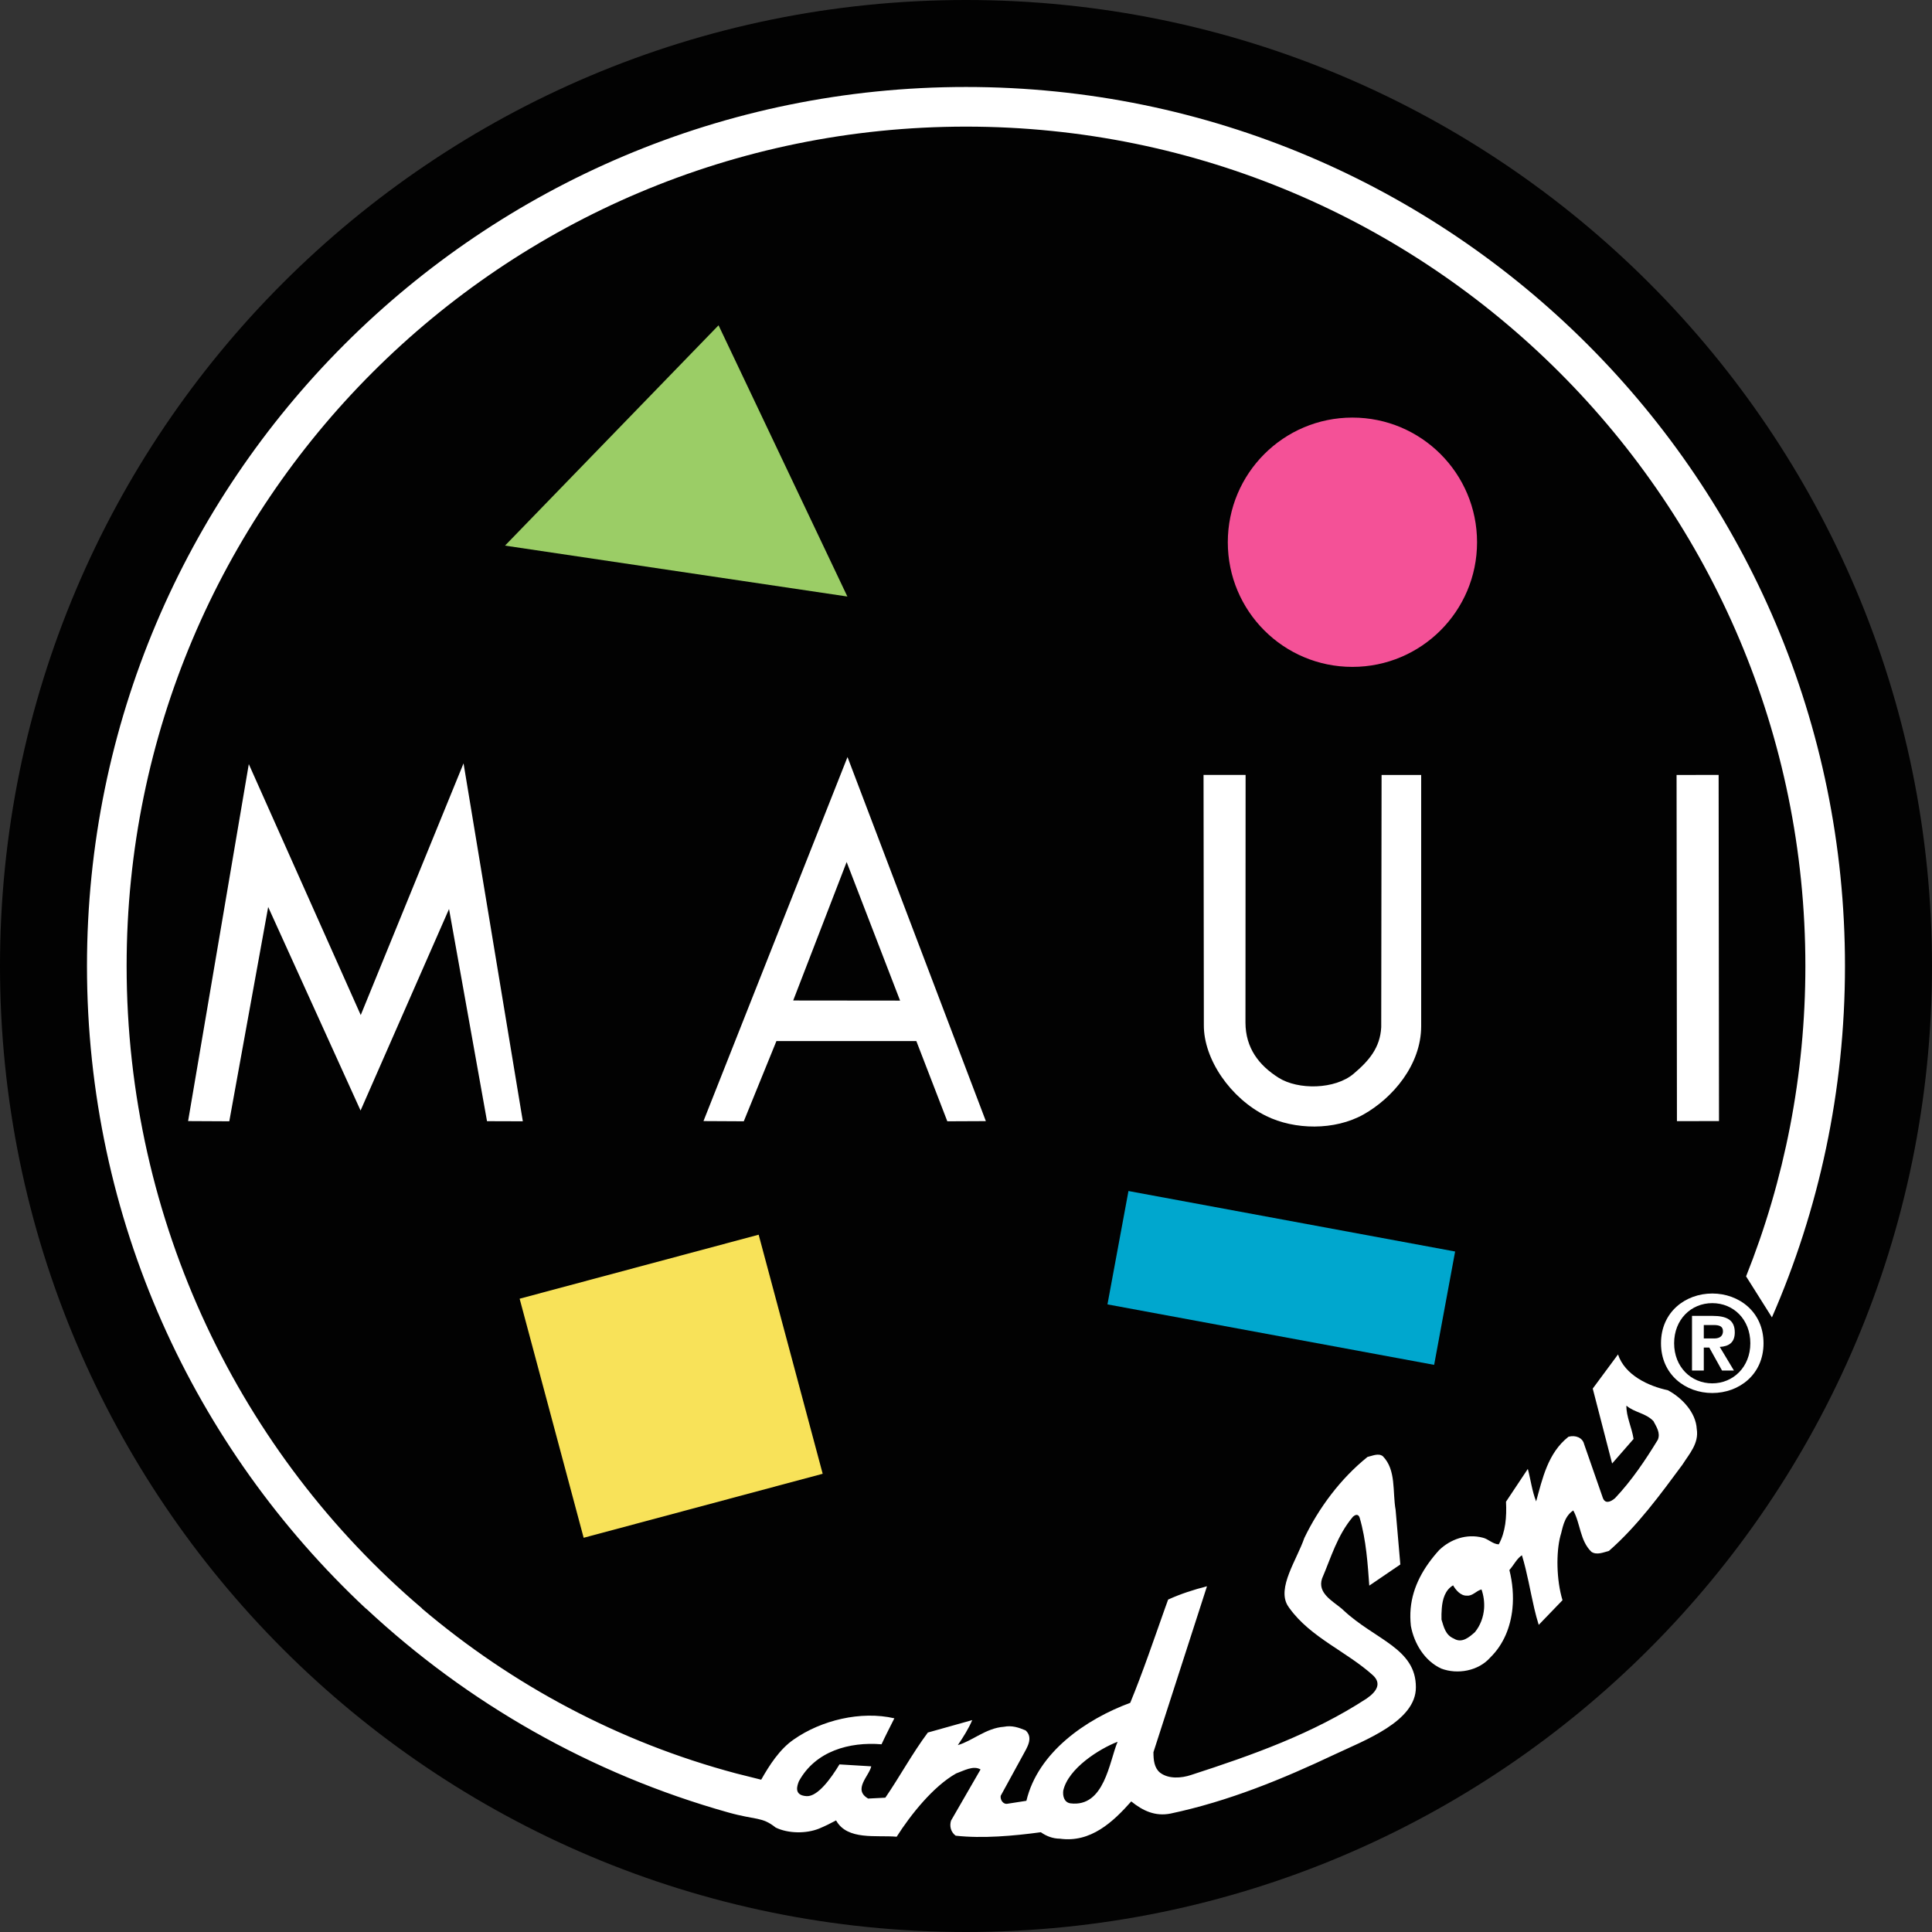
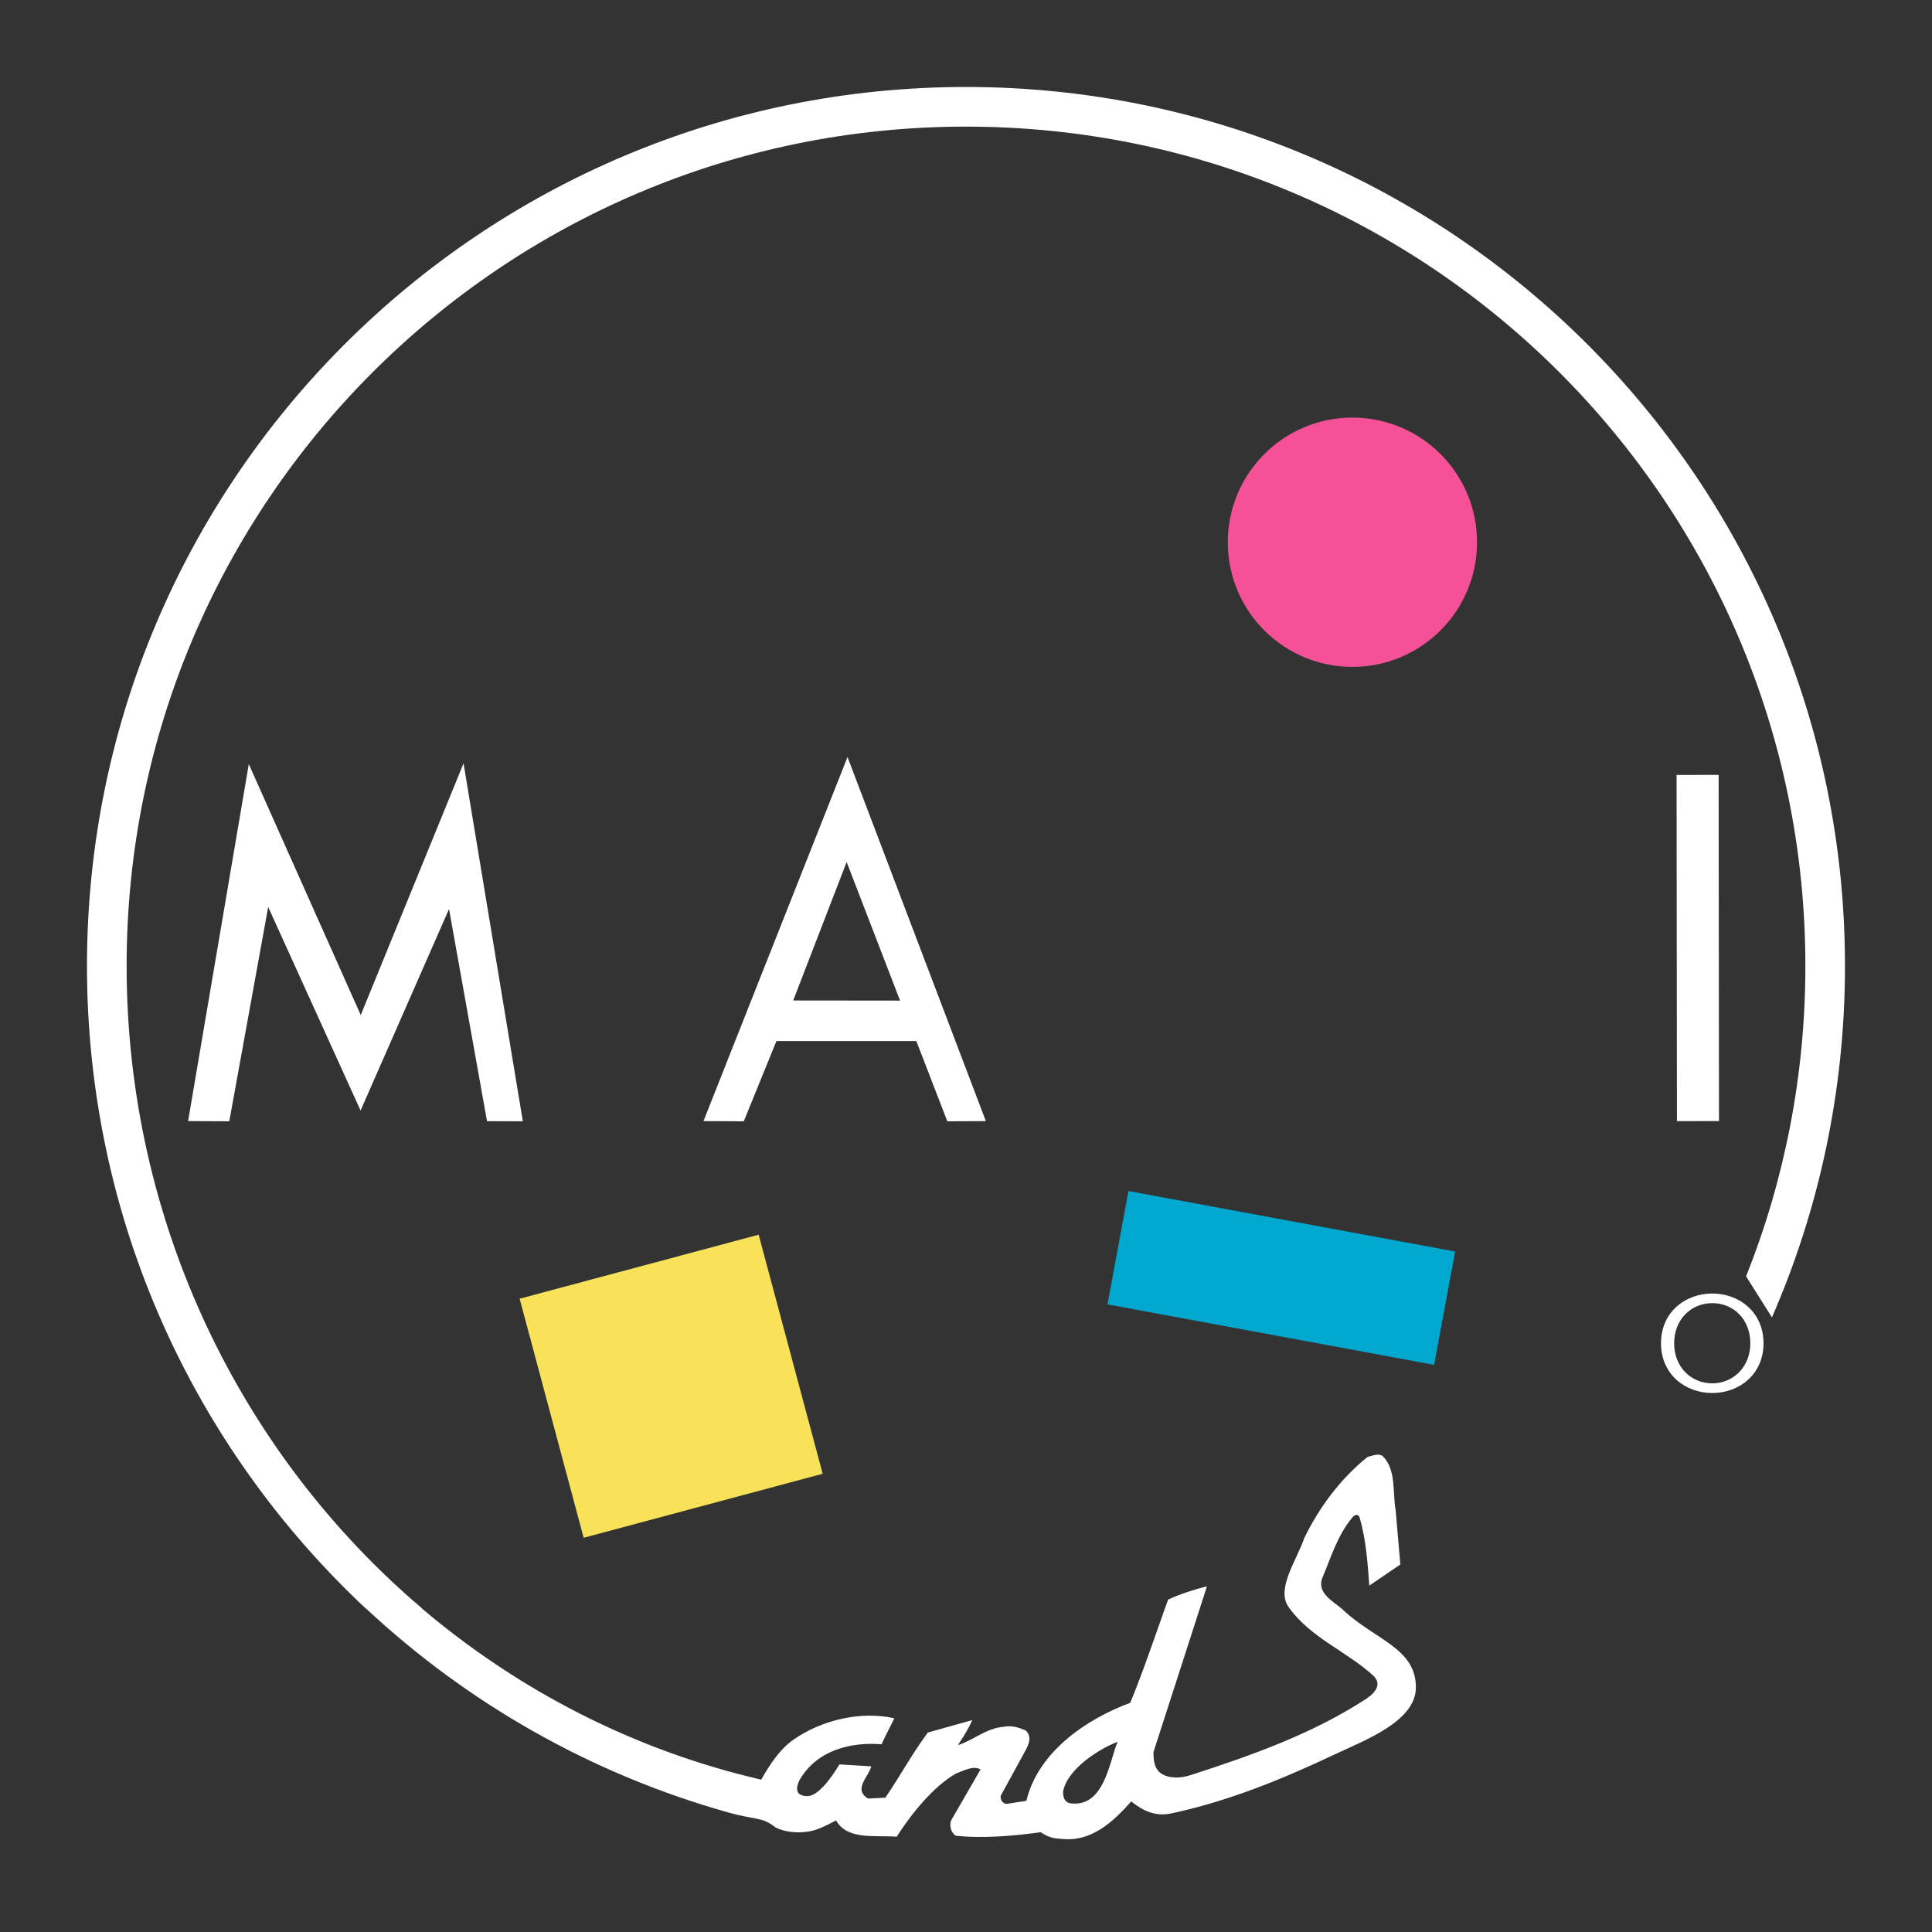
<svg xmlns="http://www.w3.org/2000/svg" width="100" height="100" viewBox="0 0 100 100" fill="none">
  <rect x="0" y="0" width="100" height="100" fill="#333333" stroke="none" />
  <g clip-path="url(#clip0_8433_15209)">
-     <path d="M50 0C77.615 0 100 22.386 100 49.999C100 77.612 77.615 100 50 100C22.385 100 0 77.612 0 49.999C0 22.386 22.385 0 50 0Z" fill="#020202" />
-     <path d="M26.139 28.241L37.192 16.837L43.86 30.876L26.139 28.241Z" fill="#9BCD66" />
    <path d="M70 21.614C73.565 21.614 76.452 24.503 76.452 28.066C76.452 31.629 73.565 34.518 70 34.518C66.435 34.518 63.551 31.631 63.551 28.066C63.551 24.501 66.44 21.614 70 21.614Z" fill="#F45197" />
    <path d="M58.409 61.647L57.322 67.515L74.231 70.645L75.317 64.778L58.409 61.647Z" fill="#00A7CE" />
    <path d="M39.268 63.908L26.896 67.221L30.21 79.595L42.582 76.282L39.268 63.908Z" fill="#F8E259" />
-     <path d="M89.792 68.965C89.792 68.319 89.375 68.11 88.638 68.11H87.578V70.938H88.188V69.75H88.472L89.132 70.938H89.748L89.014 69.716C89.491 69.689 89.792 69.486 89.792 68.965ZM88.722 69.277H88.188V68.583H88.695C88.986 68.583 89.18 68.644 89.18 68.904C89.18 69.118 89.055 69.279 88.722 69.279" fill="white" />
-     <path d="M62.295 40.117L62.311 53.043C62.293 54.822 63.692 56.851 65.534 57.761C67.004 58.487 69.079 58.523 70.576 57.684C72.07 56.844 73.558 55.129 73.56 53.114V40.112H71.51L71.492 53.168C71.436 54.224 70.867 54.897 70.066 55.575C69.099 56.398 67.188 56.423 66.176 55.782C65.166 55.143 64.47 54.249 64.465 52.931L64.472 40.11H62.295V40.117Z" fill="white" />
-     <path d="M86.334 71.959C85.329 71.748 84.105 71.181 83.748 70.105L82.44 71.873L83.443 75.751L84.553 74.48C84.462 73.875 84.171 73.324 84.182 72.755C84.605 73.119 85.174 73.131 85.581 73.556C85.736 73.852 85.954 74.163 85.811 74.518C85.176 75.56 84.458 76.632 83.593 77.546C83.341 77.76 83.081 77.838 82.965 77.537L81.994 74.75C81.914 74.409 81.543 74.268 81.184 74.366C80.112 75.21 79.837 76.541 79.51 77.712C79.298 77.175 79.23 76.593 79.08 76.031L77.951 77.728C77.99 78.518 77.929 79.289 77.576 79.935C77.271 79.928 77.035 79.657 76.75 79.591C75.909 79.369 75.074 79.673 74.491 80.231C73.681 81.127 73.12 82.117 73.015 83.261C72.99 83.543 72.992 83.843 73.026 84.155C73.192 85.058 73.727 85.961 74.596 86.364C75.442 86.685 76.525 86.489 77.137 85.791C77.826 85.117 78.188 84.212 78.284 83.254C78.35 82.597 78.29 81.914 78.126 81.264C78.354 81.009 78.52 80.656 78.775 80.501C79.05 81.398 79.203 82.347 79.416 83.261C79.482 83.545 79.557 83.828 79.644 84.103L80.456 83.261L80.875 82.826C80.558 81.789 80.538 80.349 80.768 79.489C80.875 79.184 80.916 78.52 81.432 78.181C81.81 78.87 81.775 79.742 82.369 80.32C82.642 80.508 82.999 80.349 83.279 80.274C84.753 78.986 85.948 77.344 87.085 75.808C87.44 75.244 87.943 74.712 87.824 73.968C87.779 73.101 87.053 72.346 86.325 71.957M76.348 84.474C76.056 84.733 75.67 85.076 75.249 84.812C74.814 84.63 74.732 84.21 74.612 83.832C74.607 83.643 74.609 83.448 74.626 83.254C74.664 82.763 74.803 82.296 75.212 82.058C75.347 82.294 75.604 82.606 75.927 82.59C76.231 82.615 76.4 82.342 76.682 82.269C76.793 82.585 76.839 82.924 76.816 83.261C76.782 83.693 76.63 84.123 76.348 84.471" fill="white" />
    <path d="M50 4.502C24.871 4.502 4.502 24.872 4.502 49.999C4.502 63.125 10.048 74.946 18.939 83.261H18.95C24.189 88.15 30.586 91.817 37.695 93.812C39.146 94.219 39.428 94.021 40.15 94.594C40.793 94.906 41.726 94.92 42.402 94.645C42.718 94.513 42.977 94.383 43.275 94.224C43.855 95.27 45.357 94.977 46.412 95.068C47.143 93.919 48.307 92.461 49.488 91.794C49.886 91.653 50.378 91.364 50.753 91.587L49.224 94.237C49.138 94.524 49.213 94.827 49.465 95.015C50.851 95.17 52.464 95.027 53.872 94.836C54.167 95.043 54.497 95.168 54.861 95.17C56.454 95.393 57.614 94.301 58.553 93.241C59.143 93.719 59.789 94.03 60.59 93.869C63.597 93.232 66.386 92.083 69.086 90.807C70.626 90.079 73.293 89.098 73.286 87.335C73.293 85.315 71.17 84.876 69.541 83.35C69.507 83.318 69.473 83.288 69.437 83.256C68.948 82.851 68.183 82.451 68.429 81.705C68.9 80.608 69.209 79.48 70.028 78.506C70.187 78.365 70.315 78.379 70.374 78.552C70.717 79.712 70.795 80.995 70.874 82.071L72.481 80.977L72.237 78.153C72.069 77.207 72.276 76.085 71.573 75.371C71.341 75.198 71.025 75.36 70.783 75.41C69.382 76.536 68.263 78.049 67.512 79.605C67.123 80.738 66.084 82.185 66.654 83.111C66.686 83.161 66.718 83.206 66.752 83.256H66.755C67.847 84.764 69.712 85.488 71.07 86.719C71.507 87.13 71.275 87.542 70.745 87.911C67.96 89.731 64.835 90.841 61.645 91.874C61.147 92.04 60.48 92.092 60.039 91.749C59.743 91.503 59.702 91.098 59.702 90.693L62.102 83.256L62.473 82.105C61.791 82.28 61.115 82.496 60.462 82.794C60.405 82.945 60.353 83.099 60.296 83.254C59.718 84.88 59.161 86.532 58.501 88.138C56.215 88.982 53.726 90.689 53.126 93.209L52.161 93.359C51.92 93.412 51.765 93.157 51.795 92.952L52.946 90.848C53.148 90.472 53.508 89.949 53.085 89.565C52.734 89.419 52.382 89.294 51.961 89.378C51.033 89.444 50.337 90.108 49.577 90.327C49.836 89.949 50.145 89.458 50.323 89.032L48.025 89.676C47.211 90.77 46.56 91.978 45.825 93.048L44.936 93.093C44.124 92.627 44.995 91.917 45.095 91.425L43.45 91.325C43.02 92.037 42.329 93 41.751 92.968C41.062 92.929 41.269 92.411 41.349 92.201C42.202 90.638 43.96 90.147 45.628 90.284C45.828 89.849 46.11 89.303 46.292 88.939C44.549 88.539 42.506 89.044 41.098 90.026C40.354 90.529 39.811 91.389 39.399 92.117C39.005 92.017 38.487 91.892 38.095 91.79C32.019 90.172 26.5 87.208 21.839 83.256V83.245C12.464 75.276 6.554 63.259 6.554 49.994C6.554 26.005 26.004 6.554 50 6.554C73.996 6.554 93.446 26.005 93.446 49.999C93.446 55.672 92.359 61.096 90.377 66.064L91.715 68.187C94.147 62.616 95.496 56.466 95.496 49.999C95.496 24.872 75.126 4.502 49.998 4.502M55.034 92.681C55.289 91.539 56.884 90.525 57.846 90.154C57.414 91.182 57.17 93.559 55.405 93.341C55.073 93.289 55 92.952 55.034 92.681Z" fill="white" />
    <path d="M36.412 58.027L38.498 58.038L40.188 53.884H47.429L49.033 58.038L51.028 58.029L43.867 39.184L36.412 58.027ZM41.055 51.787L43.822 44.618L46.588 51.791L41.057 51.785L41.055 51.787Z" fill="white" />
    <path d="M12.878 39.55L9.736 58.027L11.868 58.038L13.881 46.946L18.663 57.481L23.242 47.05L25.208 58.032L27.062 58.038L23.993 39.511L18.672 52.54L12.878 39.55Z" fill="white" />
    <path d="M88.956 40.109L86.779 40.112L86.798 58.029L88.975 58.027L88.956 40.109Z" fill="white" />
    <path d="M88.627 66.952C87.237 66.952 85.973 67.909 85.973 69.527C85.973 71.144 87.237 72.102 88.627 72.102C90.017 72.102 91.28 71.144 91.28 69.527C91.28 67.909 90.015 66.952 88.627 66.952ZM88.627 71.602C87.529 71.602 86.653 70.753 86.653 69.527C86.653 68.301 87.526 67.45 88.627 67.45C89.728 67.45 90.597 68.296 90.597 69.527C90.597 70.758 89.704 71.602 88.627 71.602Z" fill="white" />
  </g>
  <defs>
    <clipPath id="clip0_8433_15209">
      <rect width="100" height="100" fill="white" />
    </clipPath>
  </defs>
</svg>